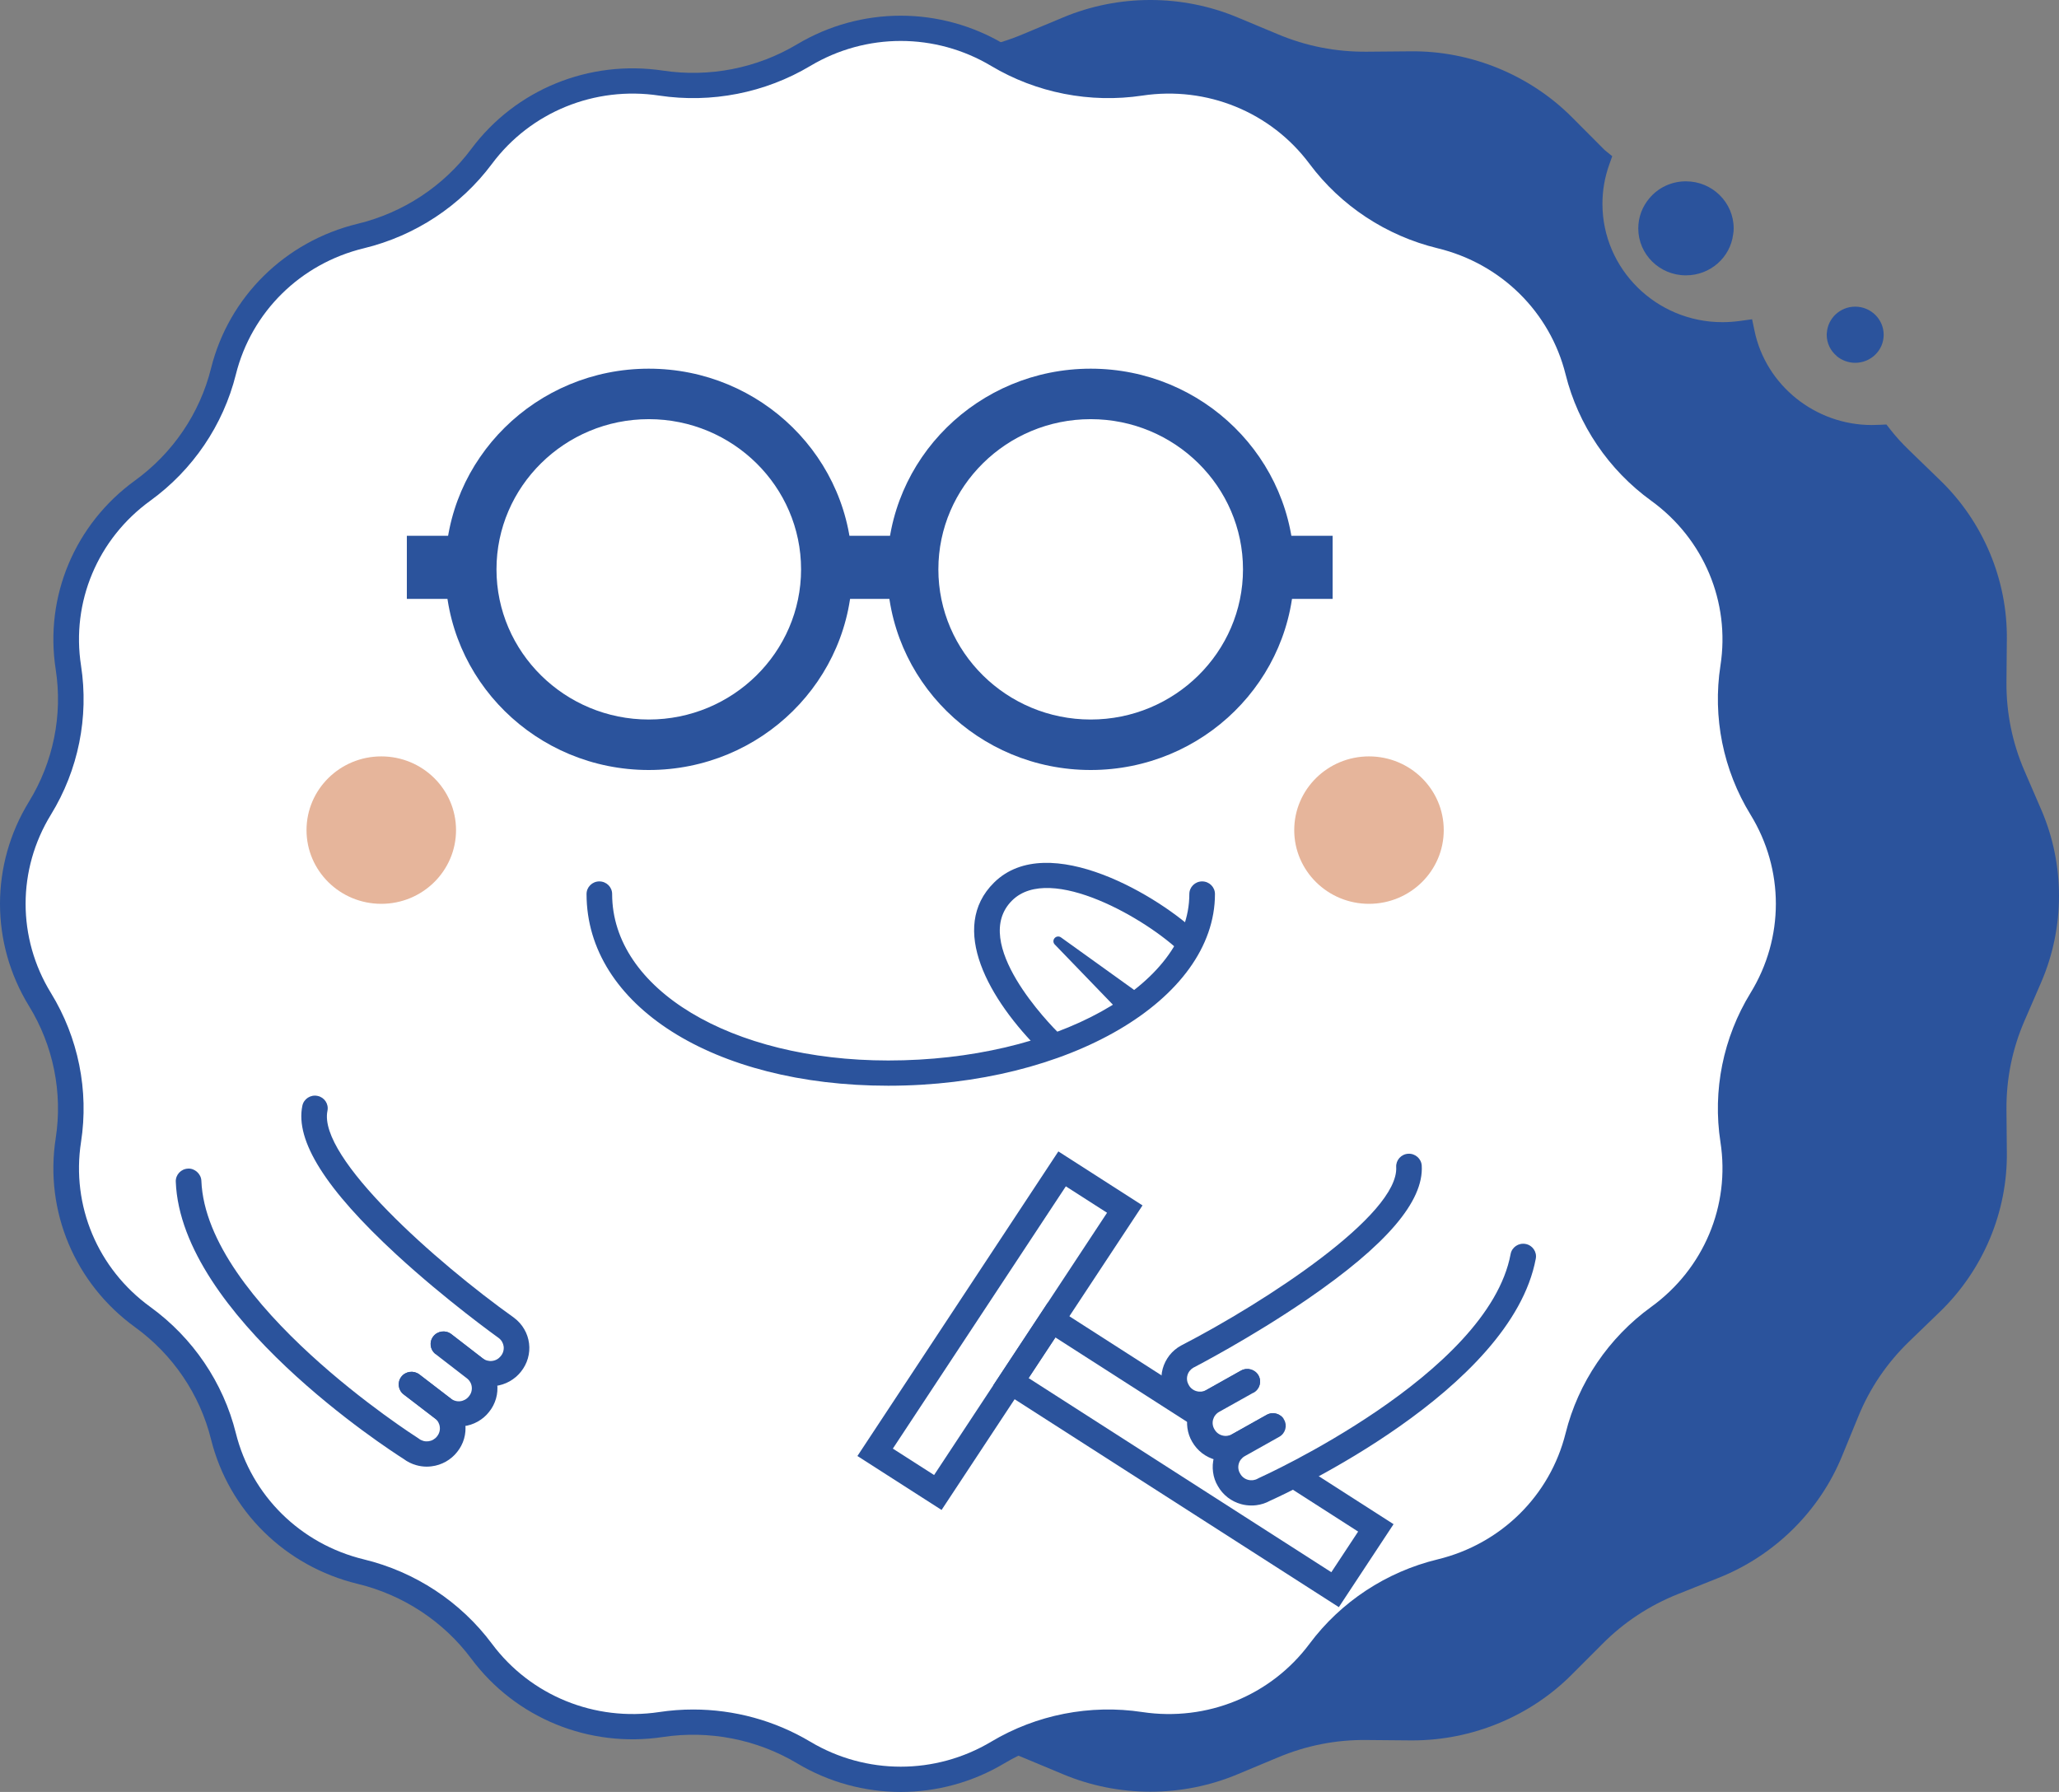
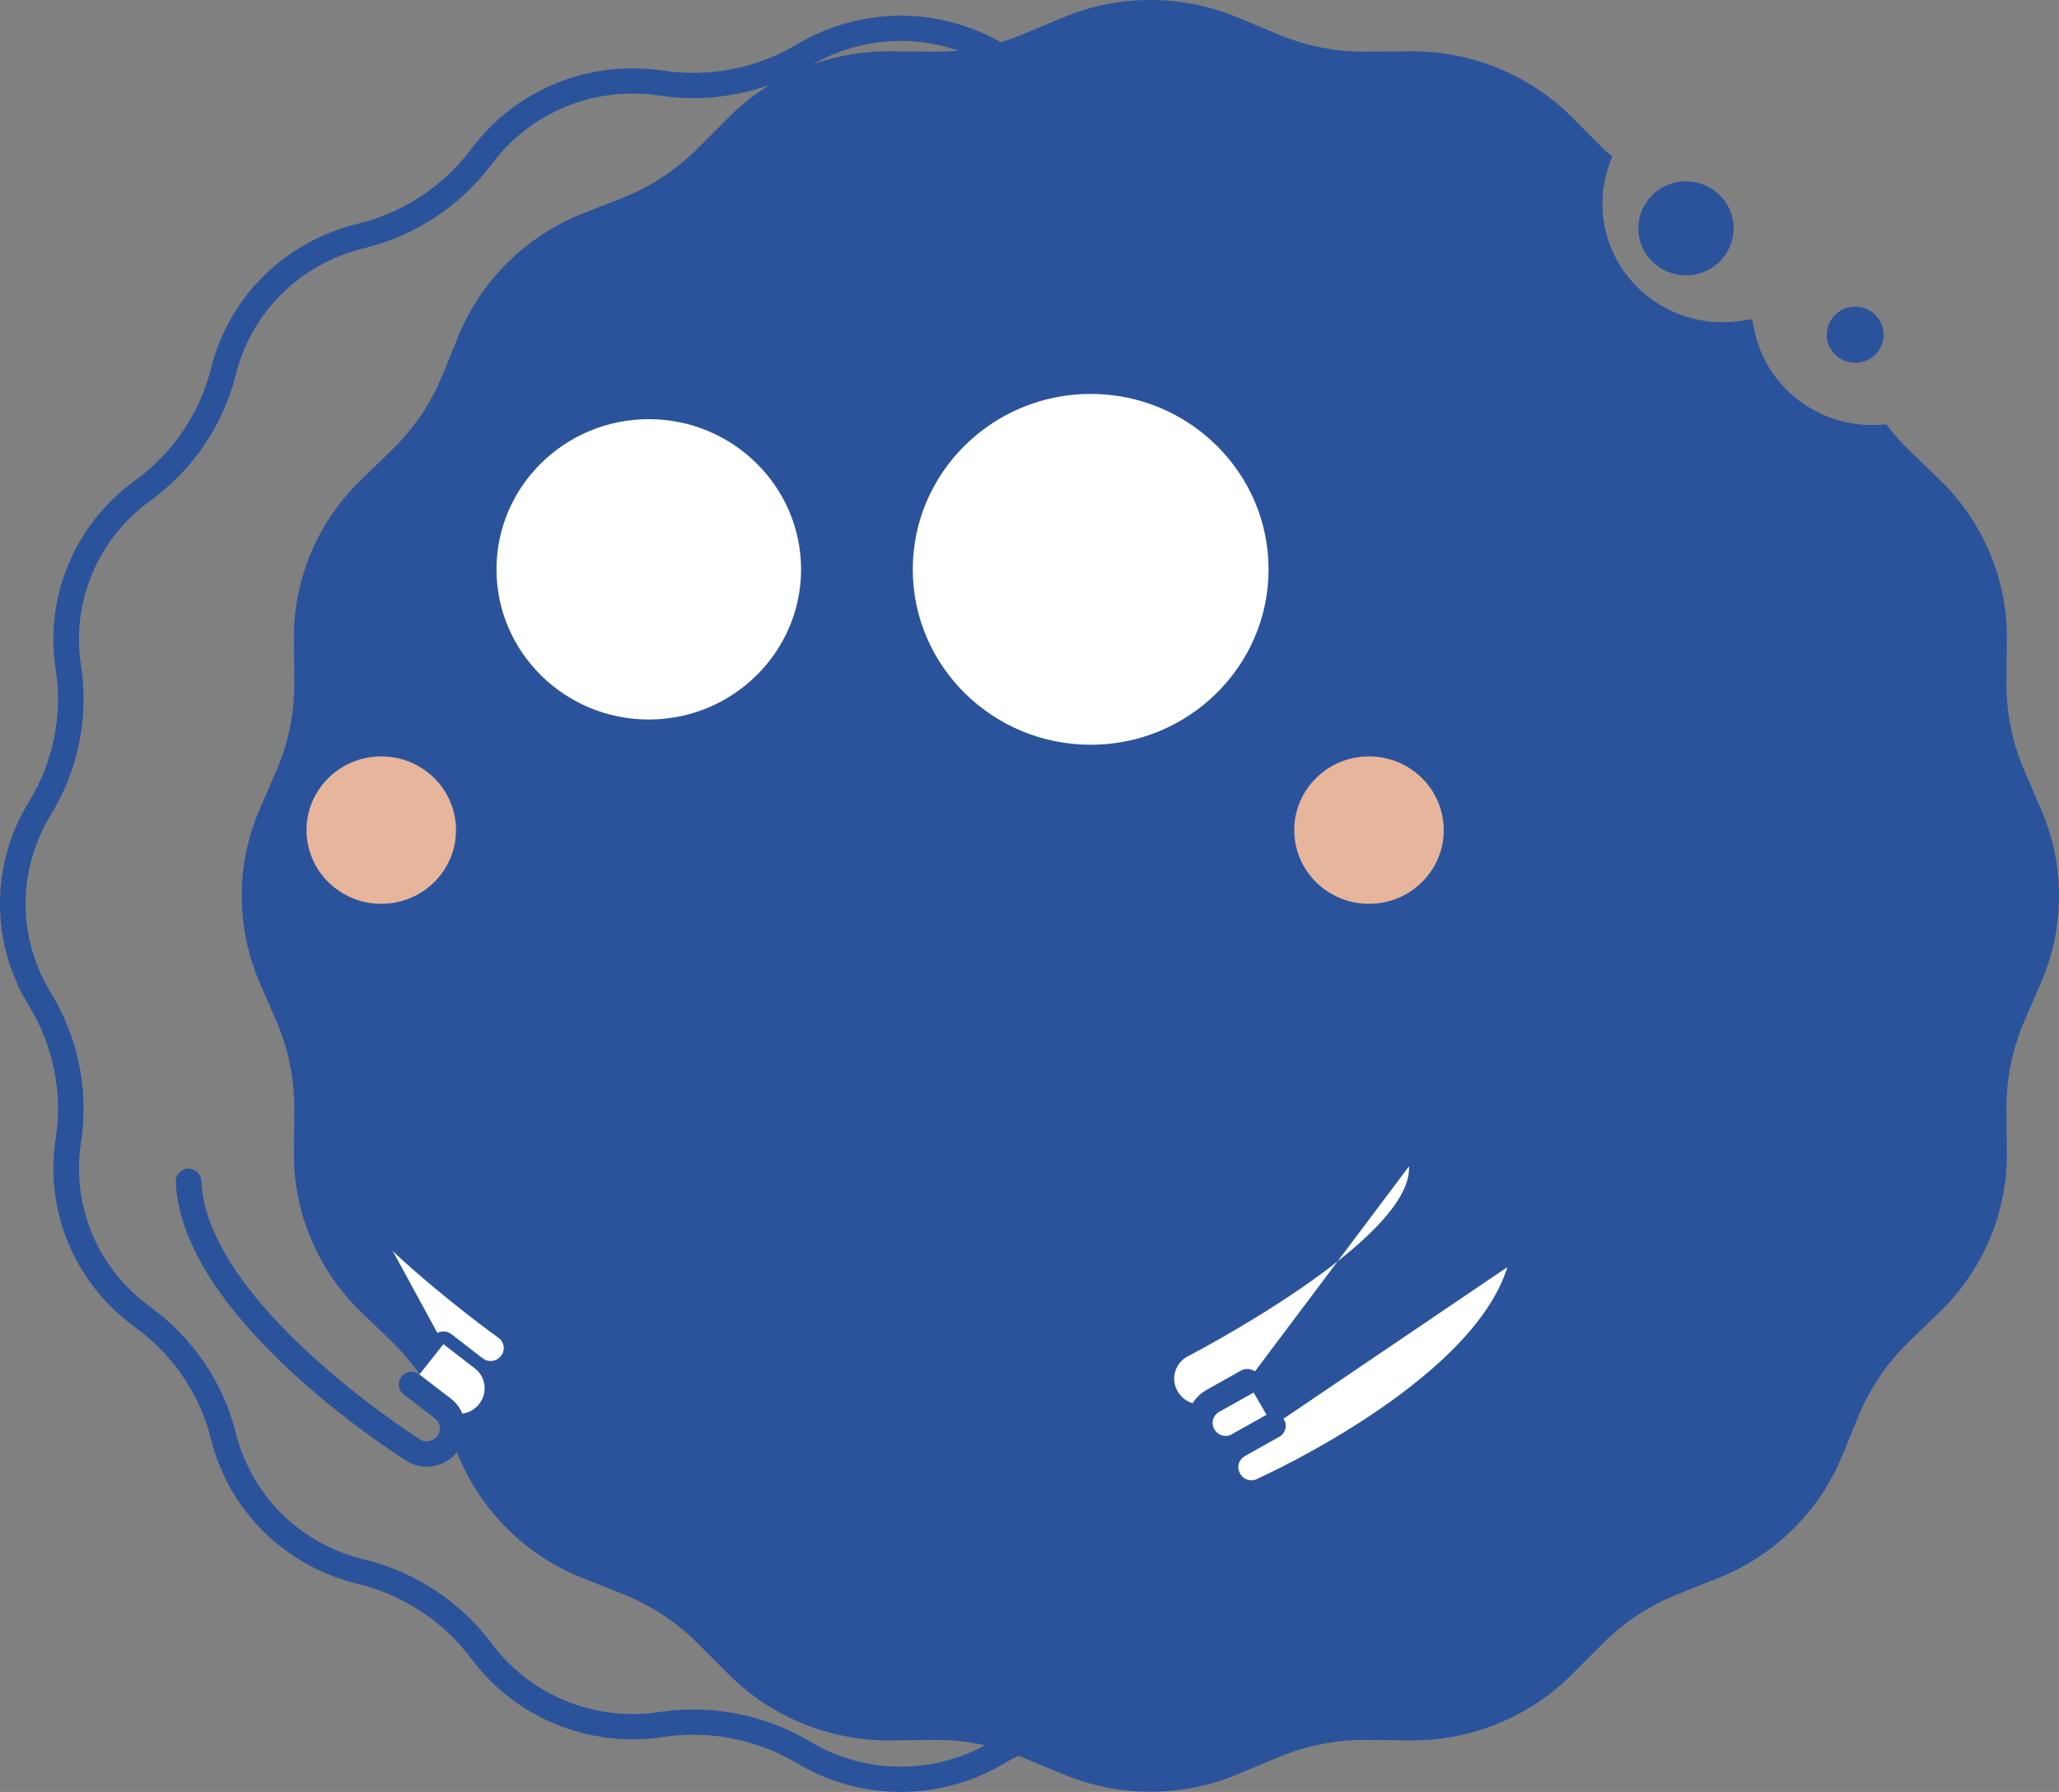
<svg xmlns="http://www.w3.org/2000/svg" fill="none" version="1.1" width="54" height="47" viewBox="0 0 54 47">
  <rect x="0" y="0" width="54" height="47" fill="#808080" stroke="none" />
  <g>
    <g>
      <g>
        <path d="M53.226,25.629C53.226,25.629,52.78,26.658,52.78,26.658C52.447,27.433,52.28,28.267,52.286,29.108C52.286,29.108,52.296,30.23,52.296,30.23C52.313,31.707,51.716,33.13,50.645,34.167C50.645,34.167,49.832,34.951,49.832,34.951C49.224,35.54,48.744,36.246,48.425,37.027C48.425,37.027,47.999,38.066,47.999,38.066C47.438,39.437,46.337,40.526,44.944,41.079C44.944,41.079,43.89,41.499,43.89,41.499C43.101,41.814,42.382,42.284,41.785,42.887C41.785,42.887,40.989,43.684,40.989,43.684C39.938,44.74,38.498,45.33,36.997,45.316C36.997,45.316,35.859,45.307,35.859,45.307C35.006,45.297,34.16,45.462,33.378,45.793C33.378,45.793,32.331,46.23,32.331,46.23C30.951,46.81,29.39,46.81,28.01,46.23C28.01,46.23,26.962,45.793,26.962,45.793C26.18,45.462,25.334,45.297,24.481,45.307C24.481,45.307,23.343,45.316,23.343,45.316C21.842,45.33,20.402,44.74,19.351,43.684C19.351,43.684,18.556,42.887,18.556,42.887C17.958,42.284,17.24,41.814,16.451,41.499C16.451,41.499,15.393,41.079,15.393,41.079C14.003,40.526,12.899,39.437,12.338,38.066C12.338,38.066,11.915,37.027,11.915,37.027C11.596,36.246,11.116,35.54,10.508,34.951C10.508,34.951,9.696,34.167,9.696,34.167C8.625,33.13,8.027,31.707,8.044,30.23C8.044,30.23,8.054,29.108,8.054,29.108C8.061,28.267,7.893,27.433,7.56,26.658C7.56,26.658,7.114,25.629,7.114,25.629C6.526,24.265,6.526,22.729,7.114,21.368C7.114,21.368,7.56,20.335,7.56,20.335C7.893,19.56,8.061,18.726,8.054,17.885C8.054,17.885,8.044,16.766,8.044,16.766C8.027,15.286,8.625,13.863,9.696,12.83C9.696,12.83,10.508,12.042,10.508,12.042C11.116,11.453,11.596,10.748,11.915,9.966C11.915,9.966,12.338,8.927,12.338,8.927C12.899,7.556,14.003,6.467,15.393,5.914C15.393,5.914,16.451,5.497,16.451,5.497C17.24,5.183,17.958,4.709,18.556,4.107C18.556,4.107,19.351,3.309,19.351,3.309C20.402,2.253,21.842,1.664,23.343,1.677C23.343,1.677,24.481,1.687,24.481,1.687C25.334,1.697,26.18,1.531,26.962,1.2C26.962,1.2,28.01,0.763,28.01,0.763C29.39,0.184,30.951,0.184,32.331,0.763C32.331,0.763,33.378,1.2,33.378,1.2C34.16,1.531,35.006,1.697,35.859,1.687C35.859,1.687,36.997,1.677,36.997,1.677C38.498,1.664,39.938,2.253,40.989,3.309C40.989,3.309,41.785,4.107,41.785,4.107C41.818,4.14,41.852,4.176,41.889,4.206C41.761,4.564,41.691,4.948,41.691,5.345C41.691,7.242,43.248,8.781,45.172,8.781C45.347,8.781,45.518,8.768,45.686,8.745C46.011,10.304,47.415,11.479,49.093,11.479C49.167,11.479,49.245,11.476,49.315,11.473C49.473,11.675,49.647,11.863,49.832,12.042C49.832,12.042,50.645,12.83,50.645,12.83C51.716,13.863,52.313,15.286,52.296,16.766C52.296,16.766,52.286,17.885,52.286,17.885C52.28,18.726,52.447,19.56,52.78,20.335C52.78,20.335,53.226,21.368,53.226,21.368C53.814,22.729,53.814,24.265,53.226,25.629C53.226,25.629,53.226,25.629,53.226,25.629Z" fill="#2B539C" fill-opacity="1" />
      </g>
      <g>
        <path d="M30.17,46.994C29.388,46.994,28.607,46.841,27.878,46.535C27.878,46.535,26.831,46.098,26.831,46.098C26.086,45.783,25.3,45.626,24.485,45.638C24.485,45.638,23.346,45.648,23.346,45.648C21.753,45.662,20.22,45.03,19.112,43.916C19.112,43.916,18.316,43.119,18.316,43.119C17.751,42.55,17.082,42.108,16.325,41.807C16.325,41.807,15.267,41.386,15.267,41.386C13.8,40.802,12.619,39.637,12.026,38.19C12.026,38.19,11.603,37.15,11.603,37.15C11.302,36.412,10.854,35.751,10.273,35.187C10.273,35.187,9.461,34.403,9.461,34.403C8.329,33.308,7.69,31.786,7.708,30.227C7.708,30.227,7.718,29.105,7.718,29.105C7.725,28.305,7.568,27.525,7.251,26.787C7.251,26.787,6.805,25.759,6.805,25.759C6.185,24.32,6.185,22.673,6.805,21.239C6.805,21.239,7.252,20.205,7.252,20.205C7.568,19.469,7.725,18.689,7.718,17.888C7.718,17.888,7.708,16.769,7.708,16.769C7.69,15.207,8.33,13.685,9.461,12.594C9.461,12.594,10.273,11.806,10.273,11.806C10.854,11.242,11.302,10.582,11.603,9.843C11.603,9.843,12.026,8.804,12.026,8.804C12.619,7.356,13.8,6.191,15.267,5.607C15.267,5.607,16.326,5.19,16.326,5.19C17.078,4.89,17.747,4.448,18.316,3.875C18.316,3.875,19.112,3.077,19.112,3.077C20.208,1.975,21.73,1.346,23.294,1.346C23.312,1.346,23.329,1.346,23.346,1.346C23.346,1.346,24.484,1.356,24.484,1.356C25.298,1.365,26.086,1.211,26.83,0.896C26.83,0.896,27.879,0.458,27.879,0.458C29.334,-0.153,31.006,-0.153,32.462,0.459C32.462,0.459,33.509,0.896,33.509,0.896C34.254,1.211,35.041,1.364,35.855,1.356C35.855,1.356,36.994,1.346,36.994,1.346C38.57,1.328,40.12,1.963,41.229,3.077C41.229,3.077,42.048,3.899,42.048,3.899C42.066,3.917,42.083,3.935,42.102,3.95C42.102,3.95,42.283,4.097,42.283,4.097C42.283,4.097,42.205,4.316,42.205,4.316C42.086,4.649,42.026,4.995,42.026,5.345C42.026,7.057,43.437,8.45,45.172,8.45C45.323,8.45,45.48,8.439,45.639,8.417C45.639,8.417,45.951,8.374,45.951,8.374C45.951,8.374,46.015,8.678,46.015,8.678C46.313,10.109,47.609,11.148,49.093,11.148C49.162,11.148,49.234,11.145,49.299,11.142C49.299,11.142,49.474,11.134,49.474,11.134C49.474,11.134,49.581,11.271,49.581,11.271C49.72,11.449,49.879,11.624,50.067,11.806C50.067,11.806,50.88,12.594,50.88,12.594C52.011,13.685,52.65,15.207,52.632,16.77C52.632,16.77,52.622,17.888,52.622,17.888C52.616,18.689,52.772,19.469,53.089,20.206C53.089,20.206,53.535,21.238,53.535,21.238C54.155,22.673,54.155,24.32,53.535,25.758C53.535,25.758,53.535,25.759,53.535,25.759C53.535,25.759,53.089,26.788,53.089,26.788C52.772,27.524,52.616,28.304,52.622,29.105C52.622,29.105,52.632,30.228,52.632,30.228C52.65,31.786,52.011,33.308,50.88,34.403C50.88,34.403,50.067,35.188,50.067,35.188C49.486,35.751,49.038,36.412,48.737,37.151C48.737,37.151,48.31,38.191,48.31,38.191C47.718,39.639,46.536,40.804,45.069,41.386C45.069,41.386,44.015,41.807,44.015,41.807C43.258,42.108,42.588,42.55,42.025,43.118C42.025,43.118,41.228,43.916,41.228,43.916C40.132,45.019,38.61,45.648,37.046,45.648C37.028,45.648,37.011,45.648,36.994,45.648C36.994,45.648,35.856,45.638,35.856,45.638C35.043,45.626,34.254,45.783,33.51,46.097C33.51,46.097,32.461,46.535,32.461,46.535C31.733,46.841,30.952,46.994,30.17,46.994C30.17,46.994,30.17,46.994,30.17,46.994ZM24.557,44.975C25.435,44.975,26.288,45.148,27.095,45.489C27.095,45.489,28.14,45.925,28.14,45.925C29.431,46.467,30.91,46.467,32.199,45.926C32.199,45.926,33.247,45.488,33.247,45.488C34.076,45.138,34.966,44.961,35.863,44.976C35.863,44.976,37,44.985,37,44.985C38.404,44.993,39.768,44.439,40.749,43.453C40.749,43.453,41.545,42.655,41.545,42.655C42.173,42.021,42.92,41.529,43.763,41.193C43.763,41.193,44.818,40.772,44.818,40.772C46.117,40.257,47.163,39.225,47.687,37.943C47.687,37.943,48.114,36.903,48.114,36.903C48.45,36.08,48.949,35.343,49.597,34.715C49.597,34.715,50.409,33.93,50.409,33.93C51.411,32.962,51.976,31.614,51.961,30.234C51.961,30.234,51.95,29.111,51.95,29.111C51.943,28.219,52.118,27.35,52.471,26.529C52.471,26.529,52.917,25.499,52.917,25.499C53.466,24.226,53.466,22.768,52.917,21.498C52.917,21.498,52.471,20.465,52.471,20.465C52.118,19.644,51.943,18.775,51.95,17.883C51.95,17.883,51.961,16.763,51.961,16.763C51.976,15.38,51.411,14.032,50.41,13.067C50.41,13.067,49.597,12.278,49.597,12.278C49.433,12.12,49.289,11.966,49.158,11.81C49.136,11.81,49.115,11.81,49.093,11.81C47.394,11.81,45.9,10.689,45.43,9.104C45.343,9.11,45.257,9.112,45.172,9.112C43.067,9.112,41.355,7.422,41.355,5.345C41.355,4.991,41.406,4.64,41.506,4.3C41.506,4.3,40.75,3.541,40.75,3.541C39.778,2.565,38.431,2.008,37.046,2.008C37.031,2.008,37.016,2.008,37,2.008C37,2.008,35.862,2.018,35.862,2.018C34.952,2.027,34.075,1.856,33.245,1.504C33.245,1.504,32.2,1.068,32.2,1.068C30.909,0.526,29.43,0.526,28.141,1.068C28.141,1.068,27.093,1.505,27.093,1.505C26.264,1.856,25.366,2.026,24.477,2.018C24.477,2.018,23.34,2.008,23.34,2.008C21.943,1.989,20.572,2.554,19.591,3.541C19.591,3.541,18.795,4.339,18.795,4.339C18.163,4.976,17.416,5.469,16.576,5.804C16.576,5.804,15.518,6.222,15.518,6.222C14.219,6.738,13.173,7.77,12.649,9.051C12.649,9.051,12.226,10.09,12.226,10.09C11.89,10.914,11.391,11.65,10.743,12.278C10.743,12.278,9.931,13.066,9.931,13.066C8.929,14.032,8.364,15.38,8.38,16.763C8.38,16.763,8.389,17.883,8.389,17.883C8.397,18.775,8.222,19.643,7.869,20.464C7.869,20.464,7.422,21.498,7.422,21.498C6.875,22.768,6.875,24.226,7.422,25.499C7.422,25.499,7.869,26.528,7.869,26.528C8.222,27.35,8.397,28.219,8.389,29.111C8.389,29.111,8.38,30.233,8.38,30.233C8.364,31.614,8.93,32.962,9.931,33.93C9.931,33.93,10.743,34.715,10.743,34.715C11.391,35.344,11.89,36.08,12.226,36.903C12.226,36.903,12.649,37.943,12.649,37.943C13.173,39.224,14.219,40.255,15.519,40.772C15.519,40.772,16.576,41.193,16.576,41.193C17.42,41.529,18.166,42.021,18.795,42.655C18.795,42.655,19.591,43.452,19.591,43.452C20.562,44.429,21.91,44.986,23.294,44.986C23.309,44.986,23.325,44.986,23.34,44.985C23.34,44.985,24.478,44.976,24.478,44.976C24.504,44.975,24.531,44.975,24.557,44.975C24.557,44.975,24.557,44.975,24.557,44.975Z" fill="#2B539C" fill-opacity="1" />
      </g>
    </g>
    <g>
      <g>
-         <path d="M17.337,2.18C18.632,2.375,19.956,2.115,21.076,1.446C22.642,0.512,24.604,0.512,26.17,1.446C27.291,2.115,28.614,2.375,29.909,2.18C31.718,1.907,33.531,2.648,34.615,4.102C35.39,5.143,36.512,5.882,37.784,6.19C39.561,6.621,40.949,7.989,41.386,9.742C41.699,10.996,42.448,12.103,43.504,12.867C44.979,13.936,45.73,15.724,45.453,17.508C45.255,18.785,45.518,20.09,46.197,21.195C47.145,22.738,47.145,24.673,46.197,26.217C45.518,27.322,45.255,28.627,45.453,29.904C45.73,31.688,44.979,33.476,43.504,34.544C42.448,35.31,41.699,36.415,41.386,37.67C40.949,39.422,39.561,40.791,37.784,41.222C36.512,41.53,35.39,42.269,34.615,43.31C33.531,44.764,31.718,45.505,29.909,45.232C28.614,45.037,27.291,45.296,26.17,45.965C24.604,46.9,22.642,46.9,21.076,45.965C19.956,45.296,18.632,45.037,17.337,45.232C15.528,45.505,13.715,44.764,12.632,43.31C11.856,42.269,10.734,41.53,9.462,41.222C7.685,40.791,6.297,39.422,5.86,37.67C5.547,36.415,4.798,35.31,3.742,34.544C2.267,33.476,1.516,31.688,1.793,29.904C1.991,28.627,1.728,27.322,1.049,26.217C0.101,24.673,0.101,22.738,1.049,21.195C1.728,20.09,1.991,18.785,1.793,17.508C1.516,15.724,2.267,13.936,3.742,12.867C4.798,12.103,5.547,10.996,5.86,9.742C6.297,7.989,7.685,6.621,9.462,6.19C10.734,5.882,11.856,5.143,12.632,4.102C13.715,2.648,15.528,1.907,17.337,2.18C17.337,2.18,17.337,2.18,17.337,2.18Z" fill="#FFFFFF" fill-opacity="1" />
-       </g>
+         </g>
      <g>
        <path d="M23.623,47C22.682,47,21.742,46.75,20.903,46.248C19.851,45.621,18.603,45.376,17.388,45.559C15.45,45.852,13.522,45.065,12.361,43.506C11.633,42.529,10.575,41.832,9.381,41.543C7.477,41.081,6.002,39.628,5.534,37.749C5.241,36.572,4.534,35.529,3.543,34.811C1.963,33.665,1.164,31.766,1.461,29.854C1.647,28.656,1.398,27.425,0.762,26.389C-0.254,24.734,-0.254,22.678,0.762,21.023C1.398,19.986,1.647,18.756,1.461,17.558C1.164,15.645,1.963,13.746,3.543,12.601C4.534,11.883,5.241,10.839,5.534,9.663C6.002,7.784,7.477,6.331,9.381,5.869C10.575,5.58,11.633,4.883,12.361,3.905C13.523,2.347,15.449,1.561,17.388,1.852C17.388,1.852,17.388,1.852,17.388,1.852C18.604,2.035,19.851,1.791,20.903,1.163C22.58,0.161,24.665,0.161,26.343,1.163C27.395,1.791,28.644,2.035,29.858,1.852C31.798,1.56,33.723,2.347,34.885,3.905C35.613,4.883,36.671,5.58,37.864,5.869C39.77,6.331,41.244,7.784,41.712,9.663C42.006,10.84,42.713,11.883,43.703,12.601C45.284,13.746,46.082,15.645,45.785,17.558C45.599,18.756,45.848,19.986,46.484,21.023C47.5,22.678,47.5,24.734,46.484,26.389C45.848,27.425,45.599,28.656,45.785,29.854C46.082,31.766,45.284,33.665,43.703,34.811C42.713,35.529,42.005,36.572,41.712,37.749C41.244,39.628,39.77,41.081,37.864,41.543C36.671,41.832,35.613,42.529,34.885,43.506C33.723,45.065,31.799,45.852,29.858,45.559C28.644,45.377,27.395,45.621,26.343,46.248C25.505,46.749,24.564,47,23.623,47C23.623,47,23.623,47,23.623,47ZM18.18,44.838C19.256,44.838,20.321,45.127,21.25,45.682C22.714,46.556,24.532,46.556,25.996,45.682C27.181,44.974,28.589,44.697,29.96,44.905C31.651,45.159,33.331,44.473,34.344,43.114C35.165,42.012,36.359,41.226,37.705,40.9C39.366,40.497,40.652,39.229,41.06,37.591C41.391,36.264,42.188,35.087,43.305,34.278C44.684,33.278,45.38,31.622,45.121,29.954C44.912,28.603,45.192,27.215,45.909,26.045C46.796,24.602,46.796,22.809,45.909,21.366C45.192,20.197,44.912,18.809,45.121,17.457C45.38,15.79,44.684,14.133,43.305,13.134C42.188,12.325,41.391,11.148,41.06,9.821C40.652,8.182,39.366,6.915,37.705,6.512C36.359,6.186,35.165,5.399,34.344,4.298C33.331,2.938,31.652,2.253,29.96,2.507C28.589,2.713,27.181,2.437,25.996,1.73C24.532,0.855,22.713,0.856,21.25,1.73C20.065,2.437,18.657,2.713,17.287,2.507C15.598,2.253,13.915,2.938,12.902,4.298C12.081,5.399,10.888,6.186,9.542,6.512C7.88,6.915,6.595,8.182,6.186,9.821C5.855,11.148,5.058,12.325,3.941,13.134C2.562,14.133,1.866,15.79,2.125,17.457C2.334,18.809,2.054,20.197,1.336,21.366C0.45,22.809,0.45,24.602,1.336,26.045C2.054,27.215,2.334,28.603,2.125,29.954C1.866,31.622,2.562,33.278,3.941,34.278C5.058,35.087,5.856,36.264,6.186,37.591C6.595,39.229,7.88,40.497,9.542,40.9C10.888,41.226,12.081,42.012,12.902,43.114C13.915,44.474,15.597,45.158,17.287,44.905C17.583,44.86,17.882,44.838,18.18,44.838C18.18,44.838,18.18,44.838,18.18,44.838Z" fill="#2B539C" fill-opacity="1" />
      </g>
    </g>
    <g>
      <g>
        <path d="M35.904,23.706C36.987,23.706,37.864,22.84,37.864,21.773C37.864,20.705,36.987,19.839,35.904,19.839C34.821,19.839,33.943,20.705,33.943,21.773C33.943,22.84,34.821,23.706,35.904,23.706C35.904,23.706,35.904,23.706,35.904,23.706Z" fill="#E6B59B" fill-opacity="1" />
      </g>
    </g>
    <g>
      <g>
        <path d="M10,23.706C11.083,23.706,11.96,22.84,11.96,21.773C11.96,20.705,11.083,19.839,10,19.839C8.917,19.839,8.039,20.705,8.039,21.773C8.039,22.84,8.917,23.706,10,23.706C10,23.706,10,23.706,10,23.706Z" fill="#E6B59B" fill-opacity="1" />
      </g>
    </g>
    <g>
      <g>
        <path d="M23.296,28.477C18.71,28.477,15.383,26.363,15.383,23.449C15.383,23.266,15.533,23.118,15.718,23.118C15.904,23.118,16.054,23.266,16.054,23.449C16.054,25.938,19.167,27.815,23.296,27.815C27.65,27.815,31.192,25.857,31.192,23.449C31.192,23.266,31.342,23.118,31.528,23.118C31.713,23.118,31.864,23.266,31.864,23.449C31.864,26.222,28.02,28.477,23.296,28.477C23.296,28.477,23.296,28.477,23.296,28.477Z" fill="#2B539C" fill-opacity="1" />
      </g>
    </g>
    <g>
      <g>
        <path d="M27.314,27.589C25.926,26.219,24.87,24.333,26.071,23.148C27.491,21.747,30.45,23.533,31.446,24.514C31.446,24.514,30.971,24.982,30.971,24.982C30.102,24.126,27.549,22.628,26.546,23.616C25.424,24.723,27.544,26.878,27.789,27.121C27.789,27.121,27.314,27.589,27.314,27.589C27.314,27.589,27.314,27.589,27.314,27.589Z" fill="#2B539C" fill-opacity="1" />
      </g>
    </g>
    <g>
      <g>
        <path d="M27.826,24.587C27.826,24.587,29.72,25.947,29.72,25.947C29.87,26.055,29.903,26.263,29.793,26.412C29.684,26.56,29.473,26.592,29.323,26.485C29.306,26.473,29.29,26.459,29.277,26.445C29.277,26.445,27.662,24.772,27.662,24.772C27.614,24.723,27.616,24.645,27.666,24.598C27.71,24.555,27.778,24.552,27.826,24.587C27.826,24.587,27.826,24.587,27.826,24.587Z" fill="#2B539C" fill-opacity="1" />
      </g>
    </g>
    <g>
      <g>
        <path d="M11.63,35.252C11.63,35.252,12.447,35.883,12.447,35.883C12.516,35.938,12.597,35.979,12.683,36.003C12.769,36.028,12.859,36.035,12.948,36.024C13.036,36.014,13.122,35.986,13.2,35.942C13.277,35.899,13.345,35.84,13.4,35.77C13.456,35.701,13.497,35.622,13.522,35.537C13.546,35.452,13.553,35.363,13.542,35.276C13.531,35.188,13.503,35.104,13.458,35.027C13.413,34.95,13.353,34.883,13.282,34.83C13.282,34.83,7.864,30.964,8.259,29.068" fill="#FFFFFF" fill-opacity="1" />
      </g>
    </g>
    <g>
      <g>
        <path d="M12.866,36.36C12.773,36.36,12.68,36.347,12.589,36.321C12.461,36.285,12.343,36.225,12.237,36.141C12.237,36.141,11.423,35.512,11.423,35.512C11.277,35.4,11.251,35.191,11.366,35.048C11.48,34.904,11.691,34.878,11.837,34.991C11.837,34.991,12.654,35.623,12.654,35.623C12.692,35.652,12.732,35.673,12.775,35.685C12.819,35.697,12.862,35.701,12.907,35.695C12.952,35.69,12.995,35.676,13.034,35.654C13.072,35.633,13.106,35.603,13.134,35.568C13.166,35.529,13.186,35.49,13.198,35.448C13.211,35.404,13.214,35.36,13.209,35.315C13.203,35.272,13.189,35.23,13.167,35.192C13.144,35.153,13.114,35.12,13.078,35.093C13.03,35.058,11.699,34.105,10.393,32.902C8.544,31.197,7.738,29.921,7.93,29.001C7.967,28.822,8.146,28.706,8.327,28.744C8.508,28.78,8.625,28.955,8.588,29.134C8.332,30.363,11.452,33.116,13.479,34.561C13.594,34.648,13.682,34.747,13.749,34.863C13.816,34.977,13.858,35.102,13.875,35.235C13.892,35.368,13.881,35.5,13.844,35.628C13.808,35.755,13.746,35.873,13.662,35.978C13.584,36.077,13.483,36.164,13.366,36.23C13.248,36.296,13.121,36.337,12.988,36.353C12.947,36.358,12.906,36.36,12.866,36.36C12.866,36.36,12.866,36.36,12.866,36.36Z" fill="#2B539C" fill-opacity="1" />
      </g>
    </g>
    <g>
      <g>
        <path d="M10.793,36.312C10.793,36.312,11.611,36.94,11.611,36.94C11.68,36.995,11.76,37.036,11.846,37.06C11.932,37.084,12.022,37.091,12.111,37.081C12.2,37.07,12.286,37.042,12.363,36.999C12.441,36.955,12.509,36.897,12.563,36.827C12.62,36.758,12.661,36.678,12.685,36.594C12.71,36.509,12.717,36.42,12.705,36.332C12.695,36.244,12.666,36.16,12.622,36.083C12.577,36.007,12.517,35.94,12.446,35.886C12.446,35.886,11.629,35.255,11.629,35.255" fill="#FFFFFF" fill-opacity="1" />
      </g>
    </g>
    <g>
      <g>
-         <path d="M12.031,37.416C11.938,37.416,11.845,37.403,11.755,37.378C11.625,37.341,11.506,37.281,11.401,37.198C11.401,37.198,10.586,36.573,10.586,36.573C10.44,36.461,10.414,36.252,10.527,36.108C10.641,35.964,10.852,35.938,10.999,36.05C10.999,36.05,11.817,36.678,11.817,36.678C11.855,36.708,11.896,36.729,11.939,36.741C11.982,36.754,12.027,36.757,12.071,36.752C12.115,36.747,12.159,36.732,12.197,36.711C12.236,36.689,12.27,36.66,12.297,36.625C12.329,36.586,12.35,36.546,12.362,36.504C12.374,36.46,12.378,36.416,12.372,36.372C12.367,36.328,12.353,36.286,12.33,36.248C12.308,36.21,12.278,36.176,12.242,36.149C12.242,36.149,11.422,35.516,11.422,35.516C11.276,35.403,11.25,35.195,11.365,35.051C11.478,34.907,11.689,34.881,11.836,34.994C11.836,34.994,12.653,35.625,12.653,35.625C12.757,35.704,12.845,35.803,12.913,35.918C12.98,36.034,13.022,36.159,13.039,36.291C13.055,36.424,13.045,36.557,13.008,36.684C12.971,36.812,12.91,36.93,12.825,37.034C12.748,37.133,12.647,37.22,12.53,37.286C12.412,37.352,12.286,37.393,12.152,37.409C12.111,37.414,12.071,37.416,12.031,37.416C12.031,37.416,12.031,37.416,12.031,37.416Z" fill="#2B539C" fill-opacity="1" />
-       </g>
+         </g>
    </g>
    <g>
      <g>
        <path d="M11.192,38.468C11.1,38.468,11.008,38.455,10.919,38.43C10.796,38.396,10.682,38.339,10.581,38.263C10.196,38.019,4.747,34.497,4.61,30.995C4.603,30.812,4.747,30.658,4.933,30.651C5.102,30.639,5.274,30.787,5.281,30.969C5.406,34.177,10.901,37.679,10.956,37.714C10.956,37.714,10.985,37.734,10.985,37.734C11.019,37.761,11.059,37.781,11.102,37.793C11.145,37.805,11.187,37.808,11.234,37.803C11.279,37.797,11.321,37.784,11.359,37.762C11.398,37.74,11.432,37.712,11.459,37.678C11.491,37.637,11.512,37.598,11.524,37.555C11.536,37.513,11.54,37.469,11.534,37.425C11.529,37.381,11.515,37.339,11.494,37.301C11.471,37.262,11.442,37.229,11.406,37.202C11.406,37.202,10.586,36.573,10.586,36.573C10.44,36.461,10.414,36.252,10.527,36.108C10.641,35.964,10.852,35.938,10.999,36.05C10.999,36.05,11.817,36.678,11.817,36.678C11.922,36.758,12.01,36.857,12.077,36.973C12.143,37.088,12.185,37.214,12.202,37.346C12.218,37.478,12.207,37.609,12.17,37.738C12.133,37.865,12.071,37.982,11.987,38.086C11.909,38.185,11.808,38.272,11.691,38.338C11.576,38.402,11.45,38.444,11.315,38.46C11.274,38.465,11.233,38.468,11.192,38.468C11.192,38.468,11.192,38.468,11.192,38.468Z" fill="#2B539C" fill-opacity="1" />
      </g>
    </g>
    <g>
      <g>
        <path d="M24.694,39.604C24.694,39.604,22.487,38.189,22.487,38.189C22.487,38.189,27.757,30.2,27.757,30.2C27.757,30.2,29.964,31.616,29.964,31.616C29.964,31.616,24.694,39.604,24.694,39.604C24.694,39.604,24.694,39.604,24.694,39.604ZM23.416,37.995C23.416,37.995,24.498,38.688,24.498,38.688C24.498,38.688,29.034,31.809,29.034,31.809C29.034,31.809,27.953,31.116,27.953,31.116C27.953,31.116,23.416,37.995,23.416,37.995C23.416,37.995,23.416,37.995,23.416,37.995Z" fill="#2B539C" fill-opacity="1" />
      </g>
    </g>
    <g>
      <g>
        <path d="M35.113,42.153C35.113,42.153,26.047,36.339,26.047,36.339C26.047,36.339,27.483,34.163,27.483,34.163C27.483,34.163,36.548,39.977,36.548,39.977C36.548,39.977,35.113,42.153,35.113,42.153C35.113,42.153,35.113,42.153,35.113,42.153ZM26.976,36.145C26.976,36.145,34.916,41.237,34.916,41.237C34.916,41.237,35.619,40.171,35.619,40.171C35.619,40.171,27.679,35.079,27.679,35.079C27.679,35.079,26.976,36.145,26.976,36.145C26.976,36.145,26.976,36.145,26.976,36.145Z" fill="#2B539C" fill-opacity="1" />
      </g>
    </g>
    <g>
      <g>
        <path d="M32.712,36.237C32.712,36.237,31.81,36.742,31.81,36.742C31.734,36.787,31.649,36.815,31.56,36.827C31.472,36.838,31.382,36.832,31.296,36.809C31.211,36.786,31.13,36.747,31.06,36.693C30.99,36.639,30.931,36.572,30.887,36.495C30.887,36.495,30.887,36.495,30.887,36.495C30.842,36.419,30.812,36.335,30.8,36.248C30.789,36.161,30.794,36.072,30.818,35.986C30.841,35.901,30.881,35.822,30.936,35.752C30.991,35.683,31.059,35.625,31.137,35.582C31.137,35.582,37.064,32.525,36.952,30.591" fill="#FFFFFF" fill-opacity="1" />
      </g>
    </g>
    <g>
      <g>
-         <path d="M31.471,37.163C31.382,37.163,31.294,37.152,31.208,37.128C31.08,37.094,30.96,37.035,30.853,36.953C30.749,36.874,30.661,36.774,30.594,36.657C30.53,36.548,30.486,36.424,30.468,36.292C30.45,36.16,30.459,36.028,30.493,35.9C30.529,35.773,30.588,35.655,30.67,35.549C30.754,35.443,30.856,35.357,30.973,35.293C33.199,34.144,36.689,31.862,36.617,30.61C36.607,30.428,36.748,30.271,36.933,30.261C37.116,30.251,37.276,30.39,37.287,30.573C37.342,31.51,36.357,32.658,34.278,34.083C32.81,35.089,31.354,35.843,31.293,35.875C31.263,35.892,31.229,35.921,31.201,35.956C31.174,35.99,31.153,36.03,31.142,36.073C31.13,36.115,31.127,36.16,31.133,36.204C31.139,36.247,31.154,36.289,31.177,36.328C31.201,36.371,31.23,36.404,31.265,36.43C31.302,36.459,31.341,36.478,31.383,36.489C31.427,36.501,31.472,36.504,31.516,36.499C31.561,36.492,31.603,36.478,31.641,36.457C31.641,36.457,32.546,35.949,32.546,35.949C32.709,35.859,32.912,35.915,33.004,36.073C33.095,36.232,33.039,36.434,32.878,36.525C32.878,36.525,31.976,37.03,31.976,37.03C31.865,37.094,31.739,37.137,31.605,37.155C31.56,37.161,31.516,37.163,31.471,37.163C31.471,37.163,31.471,37.163,31.471,37.163Z" fill="#2B539C" fill-opacity="1" />
-       </g>
+         </g>
    </g>
    <g>
      <g>
        <path d="M33.385,37.398C33.385,37.398,32.484,37.903,32.484,37.903C32.407,37.947,32.322,37.976,32.234,37.987C32.145,37.999,32.056,37.993,31.97,37.97C31.884,37.947,31.803,37.907,31.733,37.854C31.663,37.8,31.604,37.732,31.56,37.656C31.56,37.656,31.56,37.656,31.56,37.656C31.515,37.58,31.486,37.496,31.473,37.408C31.462,37.321,31.467,37.232,31.491,37.147C31.514,37.062,31.554,36.983,31.609,36.913C31.664,36.844,31.733,36.785,31.81,36.742C31.81,36.742,32.712,36.237,32.712,36.237" fill="#FFFFFF" fill-opacity="1" />
      </g>
    </g>
    <g>
      <g>
        <path d="M32.145,38.324C32.056,38.324,31.968,38.312,31.881,38.289C31.753,38.255,31.634,38.196,31.528,38.116C31.422,38.034,31.335,37.935,31.268,37.819C31.202,37.709,31.159,37.584,31.141,37.453C31.123,37.321,31.132,37.189,31.167,37.061C31.201,36.933,31.261,36.815,31.344,36.71C31.428,36.604,31.53,36.518,31.647,36.453C31.647,36.453,32.546,35.949,32.546,35.949C32.709,35.859,32.912,35.915,33.004,36.073C33.095,36.232,33.039,36.434,32.878,36.525C32.878,36.525,31.976,37.03,31.976,37.03C31.936,37.052,31.902,37.081,31.874,37.117C31.846,37.151,31.827,37.191,31.815,37.233C31.803,37.276,31.8,37.321,31.806,37.364C31.812,37.408,31.827,37.45,31.85,37.488C31.875,37.532,31.904,37.565,31.939,37.592C31.974,37.619,32.014,37.639,32.057,37.65C32.1,37.662,32.145,37.665,32.189,37.659C32.234,37.653,32.276,37.639,32.314,37.617C32.314,37.617,33.219,37.11,33.219,37.11C33.38,37.019,33.585,37.075,33.676,37.234C33.768,37.393,33.712,37.595,33.551,37.685C33.551,37.685,32.649,38.191,32.649,38.191C32.538,38.255,32.412,38.298,32.278,38.315C32.234,38.321,32.189,38.324,32.145,38.324C32.145,38.324,32.145,38.324,32.145,38.324Z" fill="#2B539C" fill-opacity="1" />
      </g>
    </g>
    <g>
      <g>
        <path d="M33.385,37.398C33.385,37.398,32.484,37.903,32.484,37.903C32.406,37.946,32.337,38.004,32.282,38.074C32.227,38.143,32.187,38.223,32.164,38.308C32.141,38.393,32.134,38.482,32.147,38.569C32.158,38.656,32.188,38.74,32.233,38.817C32.233,38.817,32.233,38.817,32.233,38.817C32.277,38.893,32.335,38.961,32.405,39.015C32.476,39.07,32.556,39.11,32.642,39.133C32.728,39.156,32.818,39.162,32.906,39.151C32.995,39.14,33.08,39.111,33.157,39.067C33.157,39.067,39.317,36.322,39.948,32.953" fill="#FFFFFF" fill-opacity="1" />
      </g>
    </g>
    <g>
      <g>
        <path d="M32.82,39.487C32.73,39.487,32.641,39.476,32.553,39.452C32.424,39.417,32.305,39.358,32.198,39.276C32.092,39.193,32.005,39.093,31.94,38.977C31.875,38.87,31.831,38.745,31.814,38.613C31.796,38.482,31.804,38.35,31.839,38.221C31.874,38.093,31.934,37.975,32.018,37.87C32.1,37.765,32.202,37.679,32.32,37.614C32.32,37.614,33.219,37.11,33.219,37.11C33.38,37.019,33.585,37.075,33.676,37.234C33.768,37.393,33.712,37.595,33.551,37.685C33.551,37.685,32.649,38.191,32.649,38.191C32.609,38.213,32.575,38.242,32.547,38.277C32.519,38.312,32.499,38.352,32.488,38.394C32.476,38.436,32.473,38.481,32.479,38.524C32.485,38.569,32.5,38.61,32.523,38.648C32.548,38.694,32.577,38.727,32.613,38.755C32.648,38.782,32.688,38.802,32.73,38.813C32.774,38.825,32.819,38.828,32.864,38.823C32.908,38.817,32.95,38.803,32.988,38.781C32.988,38.781,33.019,38.765,33.019,38.765C33.079,38.739,39.027,36.053,39.618,32.892C39.651,32.713,39.824,32.594,40.009,32.627C40.191,32.66,40.312,32.833,40.278,33.013C39.633,36.463,33.725,39.175,33.31,39.362C33.198,39.424,33.077,39.463,32.95,39.479C32.906,39.485,32.863,39.487,32.82,39.487C32.82,39.487,32.82,39.487,32.82,39.487Z" fill="#2B539C" fill-opacity="1" />
      </g>
    </g>
    <g>
      <g>
        <g />
        <g>
-           <rect x="10.67" y="14.053" width="24.28" height="1.655" rx="0" fill="#2B539C" fill-opacity="1" />
-         </g>
+           </g>
      </g>
      <g>
        <g>
          <g>
            <g>
              <path d="M17.015,19.534C14.442,19.534,12.349,17.47,12.349,14.933C12.349,12.396,14.442,10.332,17.015,10.332C19.588,10.332,21.681,12.396,21.681,14.933C21.681,17.47,19.588,19.534,17.015,19.534C17.015,19.534,17.015,19.534,17.015,19.534Z" fill="#FFFFFF" fill-opacity="1" />
            </g>
          </g>
          <g>
            <g>
              <path d="M17.015,10.994C19.217,10.994,21.009,12.761,21.009,14.933C21.009,17.105,19.217,18.872,17.015,18.872C14.813,18.872,13.021,17.105,13.021,14.933C13.021,12.761,14.813,10.994,17.015,10.994ZM17.015,9.67C14.067,9.67,11.678,12.026,11.678,14.933C11.678,17.84,14.067,20.196,17.015,20.196C19.963,20.196,22.352,17.84,22.352,14.933C22.352,12.026,19.963,9.67,17.015,9.67C17.015,9.67,17.015,9.67,17.015,9.67C17.015,9.67,17.015,9.67,17.015,9.67Z" fill="#2B539C" fill-opacity="1" />
            </g>
          </g>
        </g>
        <g>
          <g>
            <g>
              <path d="M28.605,19.534C26.032,19.534,23.939,17.47,23.939,14.933C23.939,12.396,26.032,10.332,28.605,10.332C31.177,10.332,33.27,12.396,33.27,14.933C33.27,17.47,31.177,19.534,28.605,19.534C28.605,19.534,28.605,19.534,28.605,19.534Z" fill="#FFFFFF" fill-opacity="1" />
            </g>
          </g>
          <g>
            <g>
-               <path d="M28.605,10.994C30.807,10.994,32.599,12.761,32.599,14.933C32.599,17.105,30.807,18.872,28.605,18.872C26.402,18.872,24.61,17.105,24.61,14.933C24.61,12.761,26.402,10.994,28.605,10.994ZM28.605,9.67C25.657,9.67,23.268,12.026,23.268,14.933C23.268,17.84,25.657,20.196,28.605,20.196C31.552,20.196,33.942,17.84,33.942,14.933C33.942,12.026,31.552,9.67,28.605,9.67C28.605,9.67,28.605,9.67,28.605,9.67C28.605,9.67,28.605,9.67,28.605,9.67Z" fill="#2B539C" fill-opacity="1" />
-             </g>
+               </g>
          </g>
        </g>
      </g>
    </g>
    <g>
      <g>
        <path d="M45.468,5.991C45.468,6.044,45.464,6.096,45.454,6.149C45.377,6.755,44.853,7.222,44.215,7.222C43.527,7.222,42.966,6.673,42.966,5.991C42.966,5.689,43.074,5.418,43.255,5.203C43.483,4.928,43.829,4.756,44.215,4.756C44.907,4.756,45.468,5.309,45.468,5.991C45.468,5.991,45.468,5.991,45.468,5.991Z" fill="#2B539C" fill-opacity="1" />
      </g>
    </g>
    <g>
      <g>
        <path d="M49.402,8.781C49.402,9.189,49.067,9.516,48.654,9.516C48.469,9.516,48.298,9.447,48.167,9.338C48.167,9.338,48.167,9.334,48.167,9.334C48.009,9.202,47.908,9.003,47.908,8.781C47.908,8.762,47.908,8.745,47.912,8.725C47.939,8.344,48.264,8.043,48.654,8.043C49.067,8.043,49.402,8.374,49.402,8.781C49.402,8.781,49.402,8.781,49.402,8.781Z" fill="#2B539C" fill-opacity="1" />
      </g>
    </g>
  </g>
</svg>